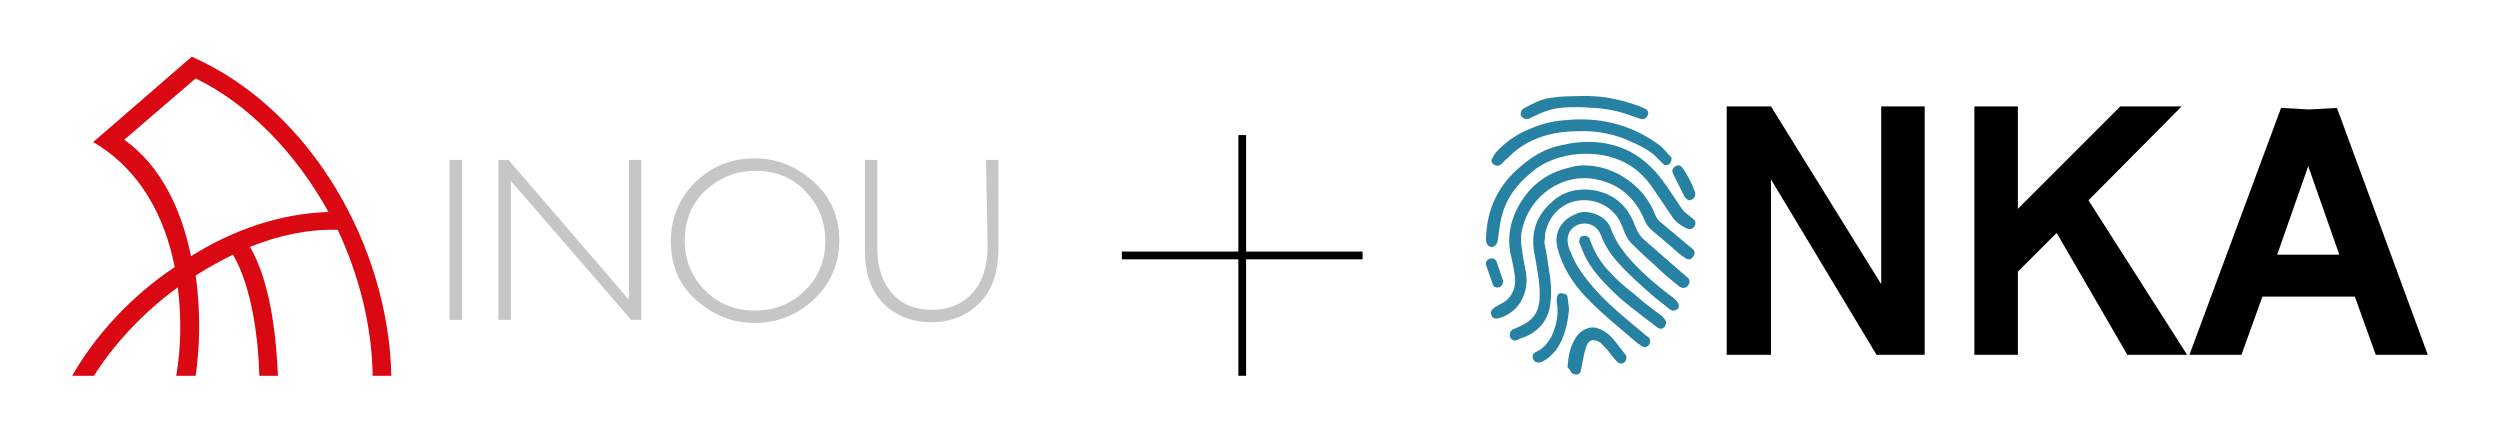
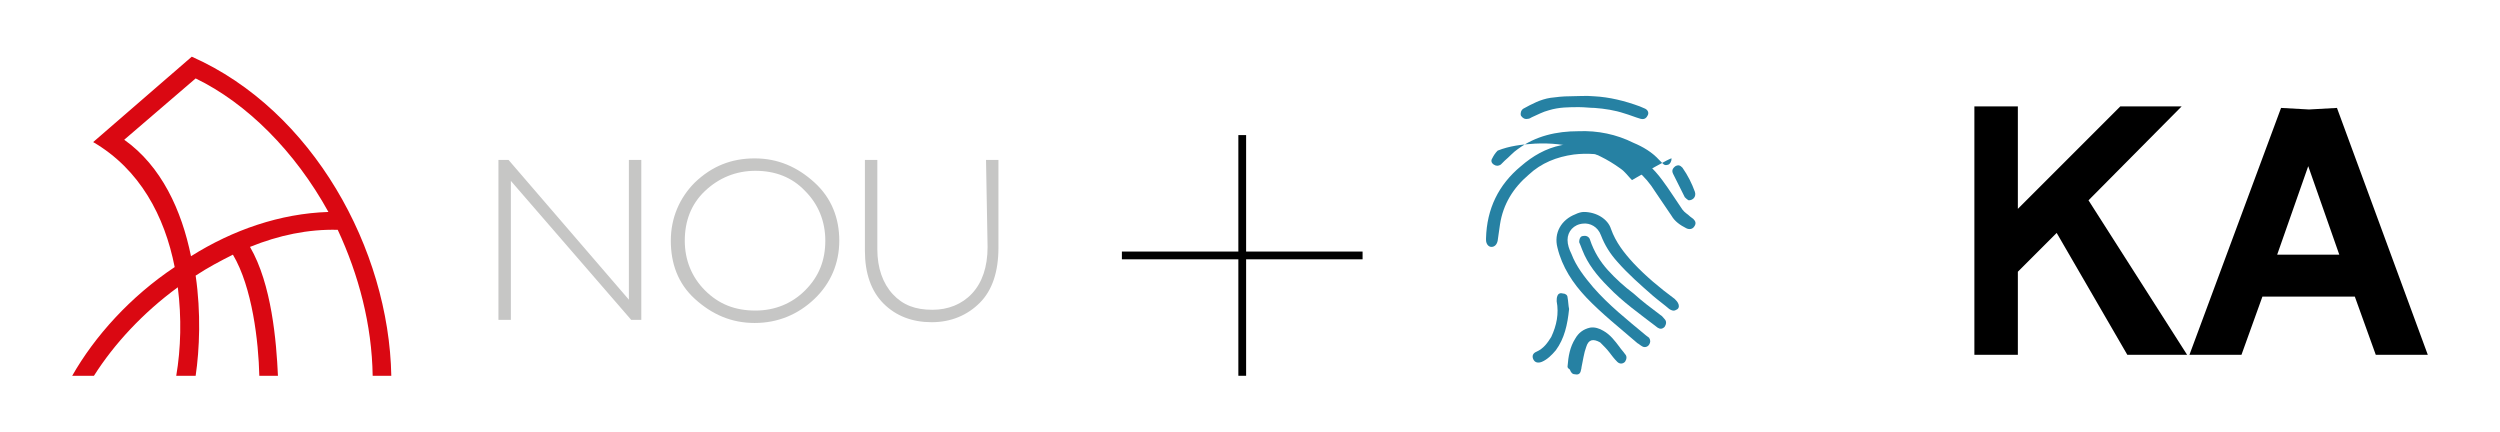
<svg xmlns="http://www.w3.org/2000/svg" version="1.1" id="Capa_1" x="0px" y="0px" viewBox="0 0 322 55.7" style="enable-background:new 0 0 322 55.7;" xml:space="preserve">
  <style type="text/css">
	.st0{fill:#DA0812;}
	.st1{fill-rule:evenodd;clip-rule:evenodd;fill:#C6C6C5;}
	.st2{fill-rule:evenodd;clip-rule:evenodd;}
	.st3{fill:#2681A3;}
</style>
  <g>
    <g>
      <path class="st0" d="M42.3,27.3c-4.3-7.8-10.5-14-17.1-17.2L16,18c4.8,3.4,7.4,9.1,8.6,15C30,29.6,36.1,27.5,42.3,27.3z     M12.1,48.4H9.3c2.9-5.1,7.5-10.2,13.2-14C21.2,27.8,18,21.8,12,18.3l12.7-11c15.6,6.9,25.4,24.8,25.7,41.1H48    c-0.1-6.6-1.8-13-4.5-18.8c-3.8-0.1-7.6,0.7-11.3,2.2c2.8,4.8,3.4,12.2,3.6,16.6h-2.4C33.3,44,32.5,37,30,32.8    c-1.6,0.8-3.3,1.7-4.8,2.7c0.7,4.8,0.5,9.5,0,12.9h-2.5c0.6-3.5,0.7-7.5,0.2-11.4C18.4,40.3,14.7,44.3,12.1,48.4z" />
      <g>
-         <rect x="57.9" y="20.6" class="st1" width="1.6" height="20.6" />
        <polygon class="st1" points="82.6,20.6 82.6,41.2 81.3,41.2 65.8,23.3 65.8,41.2 64.2,41.2 64.2,20.6 65.5,20.6 81,38.6 81,20.6         " />
        <path class="st1" d="M97.3,40c2.5,0,4.7-0.9,6.4-2.6c1.8-1.8,2.6-3.9,2.6-6.4s-0.9-4.7-2.6-6.4c-1.7-1.8-3.9-2.6-6.4-2.6     c-2.5,0-4.7,0.9-6.5,2.6c-1.8,1.7-2.6,3.9-2.6,6.4s0.9,4.7,2.6,6.4C92.6,39.2,94.7,40,97.3,40z M97.2,20.4c3,0,5.5,1.1,7.7,3.1     s3.2,4.6,3.2,7.5s-1.1,5.5-3.2,7.5c-2.1,2-4.7,3.1-7.7,3.1s-5.5-1.1-7.7-3.1s-3.1-4.6-3.1-7.5s1.1-5.5,3.1-7.5     C91.7,21.4,94.2,20.4,97.2,20.4z" />
        <path class="st1" d="M127,20.6h1.6v11.3c0,3.1-0.8,5.5-2.4,7.1c-1.6,1.6-3.7,2.5-6.2,2.5c-2.5,0-4.6-0.8-6.2-2.4     c-1.6-1.6-2.4-3.9-2.4-6.8V20.6h1.6v11.5c0,2.4,0.7,4.4,2,5.8c1.3,1.4,2.9,2,5.1,2c2,0,3.8-0.7,5.1-2.1c1.3-1.4,2-3.4,2-6     L127,20.6L127,20.6z" />
      </g>
    </g>
    <polygon class="st2" points="175.5,32.4 160.5,32.4 160.5,17.4 159.5,17.4 159.5,32.4 144.5,32.4 144.5,33.4 159.5,33.4    159.5,48.4 160.5,48.4 160.5,33.4 175.5,33.4  " />
    <g>
      <g>
-         <path class="st3" d="M204,21.3c3.9,0,7.8,2.6,9.2,6.4c0.2,0.5,0.5,0.8,0.9,1.1c1.2,1,2.5,2.1,3.7,3.1c0.3,0.2,0.6,0.5,0.4,0.9     c-0.2,0.6-0.7,0.8-1.2,0.4c-0.6-0.4-1.2-0.9-1.7-1.4c-0.8-0.7-1.7-1.4-2.5-2.1c-0.5-0.4-0.8-0.9-1-1.4c-1.2-2.8-3.2-4.6-6.2-5.2     c-3.8-0.8-7.8,1.5-9.2,5.3c-0.3,0.8-0.5,1.6-0.5,2.4c0,0.8,0.2,1.7,0.3,2.5c0.2,1.1,0.5,2.2,0.4,3.3c-0.2,2-1.4,3.8-3.6,4.4     c-0.4,0.1-0.8,0-0.9-0.4c-0.2-0.4,0-0.7,0.4-1c0.5-0.3,0.9-0.5,1.4-0.8c1-0.8,1.4-2,1.2-3.3c-0.1-1-0.4-2.1-0.6-3.1     c-0.3-1.9,0-3.6,0.8-5.3c1.4-2.9,3.7-4.8,6.8-5.5C202.7,21.4,203.4,21.3,204,21.3z" />
-         <path class="st3" d="M198.9,31.2c0.2,1,0.4,1.9,0.5,2.9c0.3,1.6,0.5,3.3,0.3,4.9c-0.2,2.1-1.4,3.6-3.3,4.4     c-0.3,0.1-0.7,0.2-1,0.4c-0.4,0.2-0.8-0.1-0.9-0.4c-0.1-0.4,0-0.8,0.4-1c0.5-0.2,1-0.4,1.5-0.7c1.3-0.7,1.8-1.8,1.9-3.2     c0.1-1.9-0.3-3.7-0.6-5.5c-0.6-2.7,0-5.1,2.2-7c1.5-1.4,3.4-1.8,5.4-1.5c2.7,0.5,4.4,2.1,5.3,4.6c0.3,0.8,0.7,1.4,1.3,1.9     c1.6,1.4,3.1,2.7,4.7,4.1c0.2,0.2,0.5,0.4,0.7,0.6c0.4,0.3,0.4,0.7,0.1,1.1c-0.2,0.3-0.7,0.4-1.1,0.1c-1-0.8-2-1.6-2.9-2.5     c-1-0.9-2-1.8-3-2.8c-0.7-0.6-1.1-1.4-1.4-2.3c-0.8-2.3-3-3.7-5.4-3.5c-2.4,0.2-4.2,2-4.6,4.4C199,30.5,199,30.9,198.9,31.2     C198.9,31.2,198.9,31.2,198.9,31.2z" />
        <path class="st3" d="M204,27.3c1.6,0,3.1,0.9,3.5,2.2c0.6,1.7,1.7,3.1,2.9,4.4c1.6,1.7,3.4,3.2,5.3,4.6c0.2,0.2,0.4,0.4,0.5,0.7     c0.1,0.3,0,0.6-0.3,0.7c-0.3,0.2-0.6,0.1-0.9-0.1c-0.7-0.6-1.4-1.1-2.1-1.7c-1.6-1.4-3.2-2.8-4.6-4.4c-0.9-1-1.6-2.1-2.1-3.4     c-0.4-1.1-1.4-1.6-2.3-1.5c-1.2,0.1-2,1-2,2.1c0,0.6,0.2,1.2,0.5,1.8c0.6,1.6,1.7,3,2.8,4.3c2,2.3,4.4,4.2,6.8,6.2     c0.1,0.1,0.3,0.2,0.4,0.3c0.2,0.3,0.2,0.6,0,0.9c-0.2,0.3-0.6,0.4-0.9,0.2c-0.2-0.1-0.4-0.3-0.6-0.4c-2.2-1.9-4.6-3.8-6.6-5.9     c-1.7-1.8-3.1-3.9-3.7-6.4c-0.5-1.9,0.5-3.6,2.3-4.3C203.3,27.4,203.7,27.3,204,27.3z" />
        <path class="st3" d="M191.4,30.7c0.1-3.8,1.6-6.9,4.5-9.3c1.5-1.3,3.2-2.3,5.2-2.7c3-0.7,6-0.6,8.8,0.8c1.7,0.9,3.1,2.2,4.2,3.7     c0.9,1.2,1.7,2.5,2.6,3.8c0.3,0.4,0.7,0.6,1,0.9c0.1,0.1,0.3,0.2,0.4,0.3c0.3,0.3,0.4,0.6,0.1,1c-0.2,0.3-0.6,0.4-1,0.2     c-0.8-0.4-1.5-0.9-1.9-1.6c-0.7-1-1.4-2.1-2.1-3.1c-1.3-2.1-3.1-3.7-5.5-4.4c-1.6-0.5-3.3-0.6-5-0.4c-2.2,0.3-4.2,1.1-5.8,2.6     c-2,1.7-3.3,3.8-3.7,6.4c-0.1,0.7-0.2,1.4-0.3,2.1c-0.1,0.5-0.4,0.8-0.8,0.8c-0.4,0-0.7-0.4-0.7-0.9     C191.4,30.8,191.4,30.8,191.4,30.7z" />
-         <path class="st3" d="M215.3,20.4c0,0.4-0.2,0.7-0.4,0.8c-0.3,0.1-0.5,0.1-0.7-0.1c-0.2-0.2-0.3-0.3-0.5-0.5     c-0.9-1-2.1-1.7-3.3-2.2c-2.2-1.1-4.6-1.6-7.1-1.5c-2.8,0-5.5,0.6-7.8,2.3c-0.6,0.4-1.1,1-1.7,1.5c-0.2,0.2-0.3,0.3-0.5,0.5     c-0.3,0.2-0.6,0.2-0.9,0c-0.3-0.2-0.4-0.5-0.2-0.8c0.2-0.4,0.4-0.7,0.7-1c1.4-1.5,3-2.4,4.9-3.1c1.5-0.6,3.1-0.8,4.8-0.9     c4-0.2,7.7,0.8,11,3.2c0.6,0.4,1,1,1.5,1.5C215.3,20.2,215.3,20.4,215.3,20.4z" />
+         <path class="st3" d="M215.3,20.4c0,0.4-0.2,0.7-0.4,0.8c-0.3,0.1-0.5,0.1-0.7-0.1c-0.2-0.2-0.3-0.3-0.5-0.5     c-0.9-1-2.1-1.7-3.3-2.2c-2.2-1.1-4.6-1.6-7.1-1.5c-2.8,0-5.5,0.6-7.8,2.3c-0.6,0.4-1.1,1-1.7,1.5c-0.2,0.2-0.3,0.3-0.5,0.5     c-0.3,0.2-0.6,0.2-0.9,0c-0.3-0.2-0.4-0.5-0.2-0.8c0.2-0.4,0.4-0.7,0.7-1c1.5-0.6,3.1-0.8,4.8-0.9     c4-0.2,7.7,0.8,11,3.2c0.6,0.4,1,1,1.5,1.5C215.3,20.2,215.3,20.4,215.3,20.4z" />
        <path class="st3" d="M203.4,13.8c-1.3,0-2.6,0-3.9,0.4c-0.8,0.2-1.5,0.6-2.2,0.9c-0.2,0.1-0.3,0.2-0.5,0.2     c-0.4,0.1-0.7-0.1-0.9-0.4c-0.1-0.3,0-0.7,0.3-0.9c1.1-0.6,2.2-1.2,3.5-1.4c0.8-0.1,1.6-0.2,2.5-0.2c1,0,2.1-0.1,3.1,0     c2,0.1,4,0.6,5.9,1.3c0.2,0.1,0.5,0.2,0.7,0.3c0.4,0.2,0.5,0.6,0.3,0.9c-0.2,0.4-0.5,0.5-0.9,0.4c-0.7-0.2-1.4-0.5-2.1-0.7     c-1.2-0.4-2.5-0.6-3.8-0.7C204.8,13.9,204.1,13.8,203.4,13.8z" />
        <path class="st3" d="M203.4,31.2c0-0.5,0.2-0.8,0.5-0.8c0.4-0.1,0.8,0.1,0.9,0.5c0.5,1.5,1.3,2.8,2.3,3.9c1,1.1,2.1,2.1,3.3,3     c1.1,1,2.3,1.9,3.5,2.8c0.2,0.1,0.3,0.3,0.5,0.5c0.3,0.3,0.2,0.7,0,1c-0.3,0.3-0.6,0.3-0.9,0.1c-2.2-1.7-4.5-3.3-6.4-5.3     c-1.4-1.4-2.6-2.9-3.3-4.7C203.6,31.7,203.5,31.4,203.4,31.2z" />
        <path class="st3" d="M201.9,47.2c0.1-1.3,0.3-2.5,1-3.6c0.4-0.7,1-1.2,1.9-1.4c0.6-0.1,1.2,0.1,1.7,0.4c0.9,0.5,1.5,1.3,2.1,2.1     c0.2,0.3,0.5,0.6,0.7,0.9c0.3,0.3,0.2,0.7,0,1c-0.3,0.3-0.7,0.3-1,0c-0.4-0.4-0.7-0.8-1-1.2c-0.3-0.4-0.7-0.8-1-1.1     c-0.1-0.1-0.1-0.1-0.2-0.2c-0.9-0.5-1.5-0.4-1.8,0.6c-0.3,0.8-0.4,1.7-0.6,2.6c0,0.2-0.1,0.4-0.1,0.5c-0.1,0.4-0.4,0.5-0.8,0.4     c-0.3,0-0.5-0.3-0.6-0.6C201.9,47.4,201.9,47.3,201.9,47.2z" />
        <path class="st3" d="M202.1,39.8c-0.2,2-0.6,3.8-1.7,5.3c-0.5,0.6-1.1,1.2-1.8,1.5c-0.5,0.2-0.9,0.1-1.1-0.3     c-0.2-0.4-0.1-0.8,0.4-1c0.9-0.4,1.4-1.1,1.9-1.9c0.7-1.5,1-3,0.7-4.6c0-0.2,0-0.5,0.1-0.7c0.1-0.3,0.4-0.4,0.7-0.3     c0.3,0,0.6,0.2,0.6,0.5C202,38.8,202,39.4,202.1,39.8z" />
        <path class="st3" d="M217.5,25.8c-0.2-0.1-0.4-0.3-0.5-0.4c-0.5-1-1-2-1.5-3c-0.2-0.4-0.1-0.7,0.3-1c0.4-0.2,0.6-0.1,0.9,0.2     c0.7,1,1.2,2,1.6,3.1C218.5,25.3,218.1,25.8,217.5,25.8z" />
-         <path class="st3" d="M193.6,36.2c0,0.4-0.2,0.7-0.5,0.8c-0.3,0.1-0.7,0-0.8-0.3c-0.3-0.8-0.6-1.7-0.9-2.6     c-0.1-0.4,0.2-0.7,0.5-0.8c0.4-0.1,0.8,0.1,0.9,0.5c0.2,0.7,0.5,1.4,0.7,2.1C193.6,36,193.6,36.2,193.6,36.2z" />
      </g>
      <g>
-         <polygon points="242.3,36.6 228.1,13.7 222.4,13.7 222.4,45.7 228.1,45.7 228.1,23.1 241.7,45.7 242.3,45.7 247.9,45.7      247.9,13.7 242.3,13.7    " />
        <path d="M306,45.7h6.7L301,13.9l-3.6,0.2l-3.6-0.2L282,45.7h6.7l2.7-7.5h11.9L306,45.7z M293.3,32.8l4-11.4l4,11.4H293.3z" />
        <polygon points="281,13.7 273.1,13.7 259.9,26.9 259.9,13.7 254.3,13.7 254.3,45.7 259.9,45.7 259.9,35 264.9,30 274,45.7      281.7,45.7 269,25.8    " />
      </g>
    </g>
  </g>
</svg>